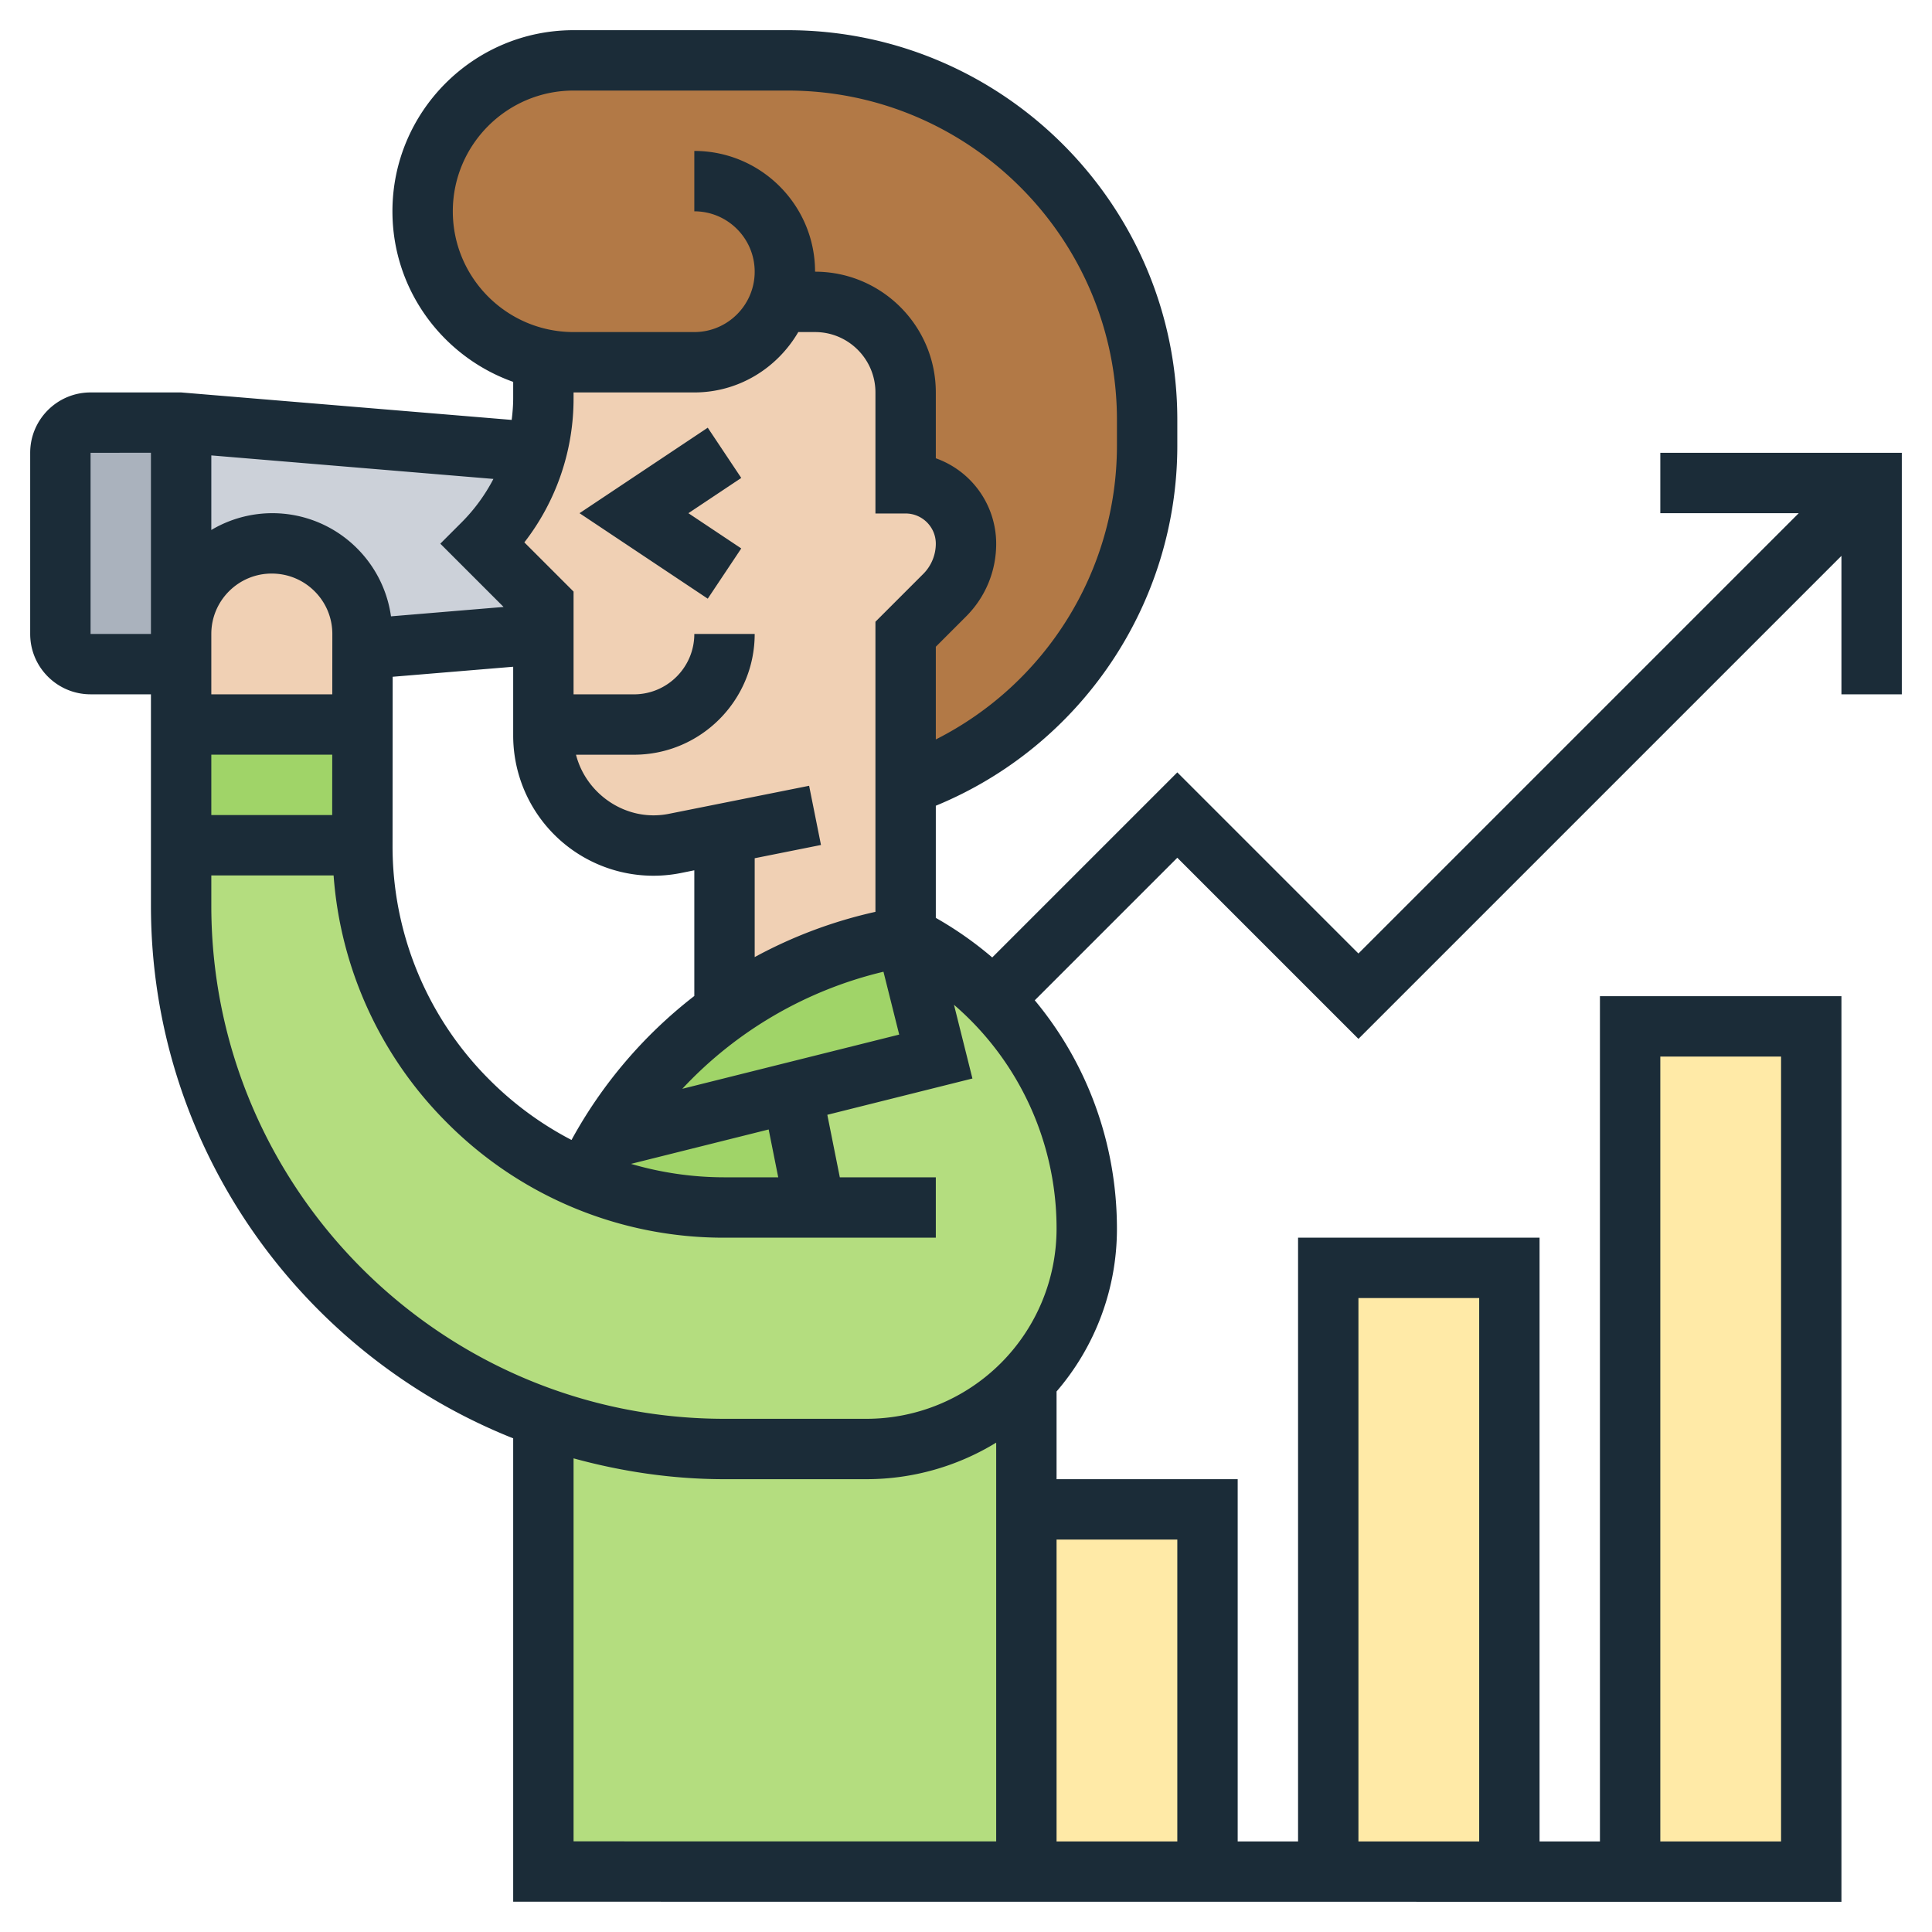
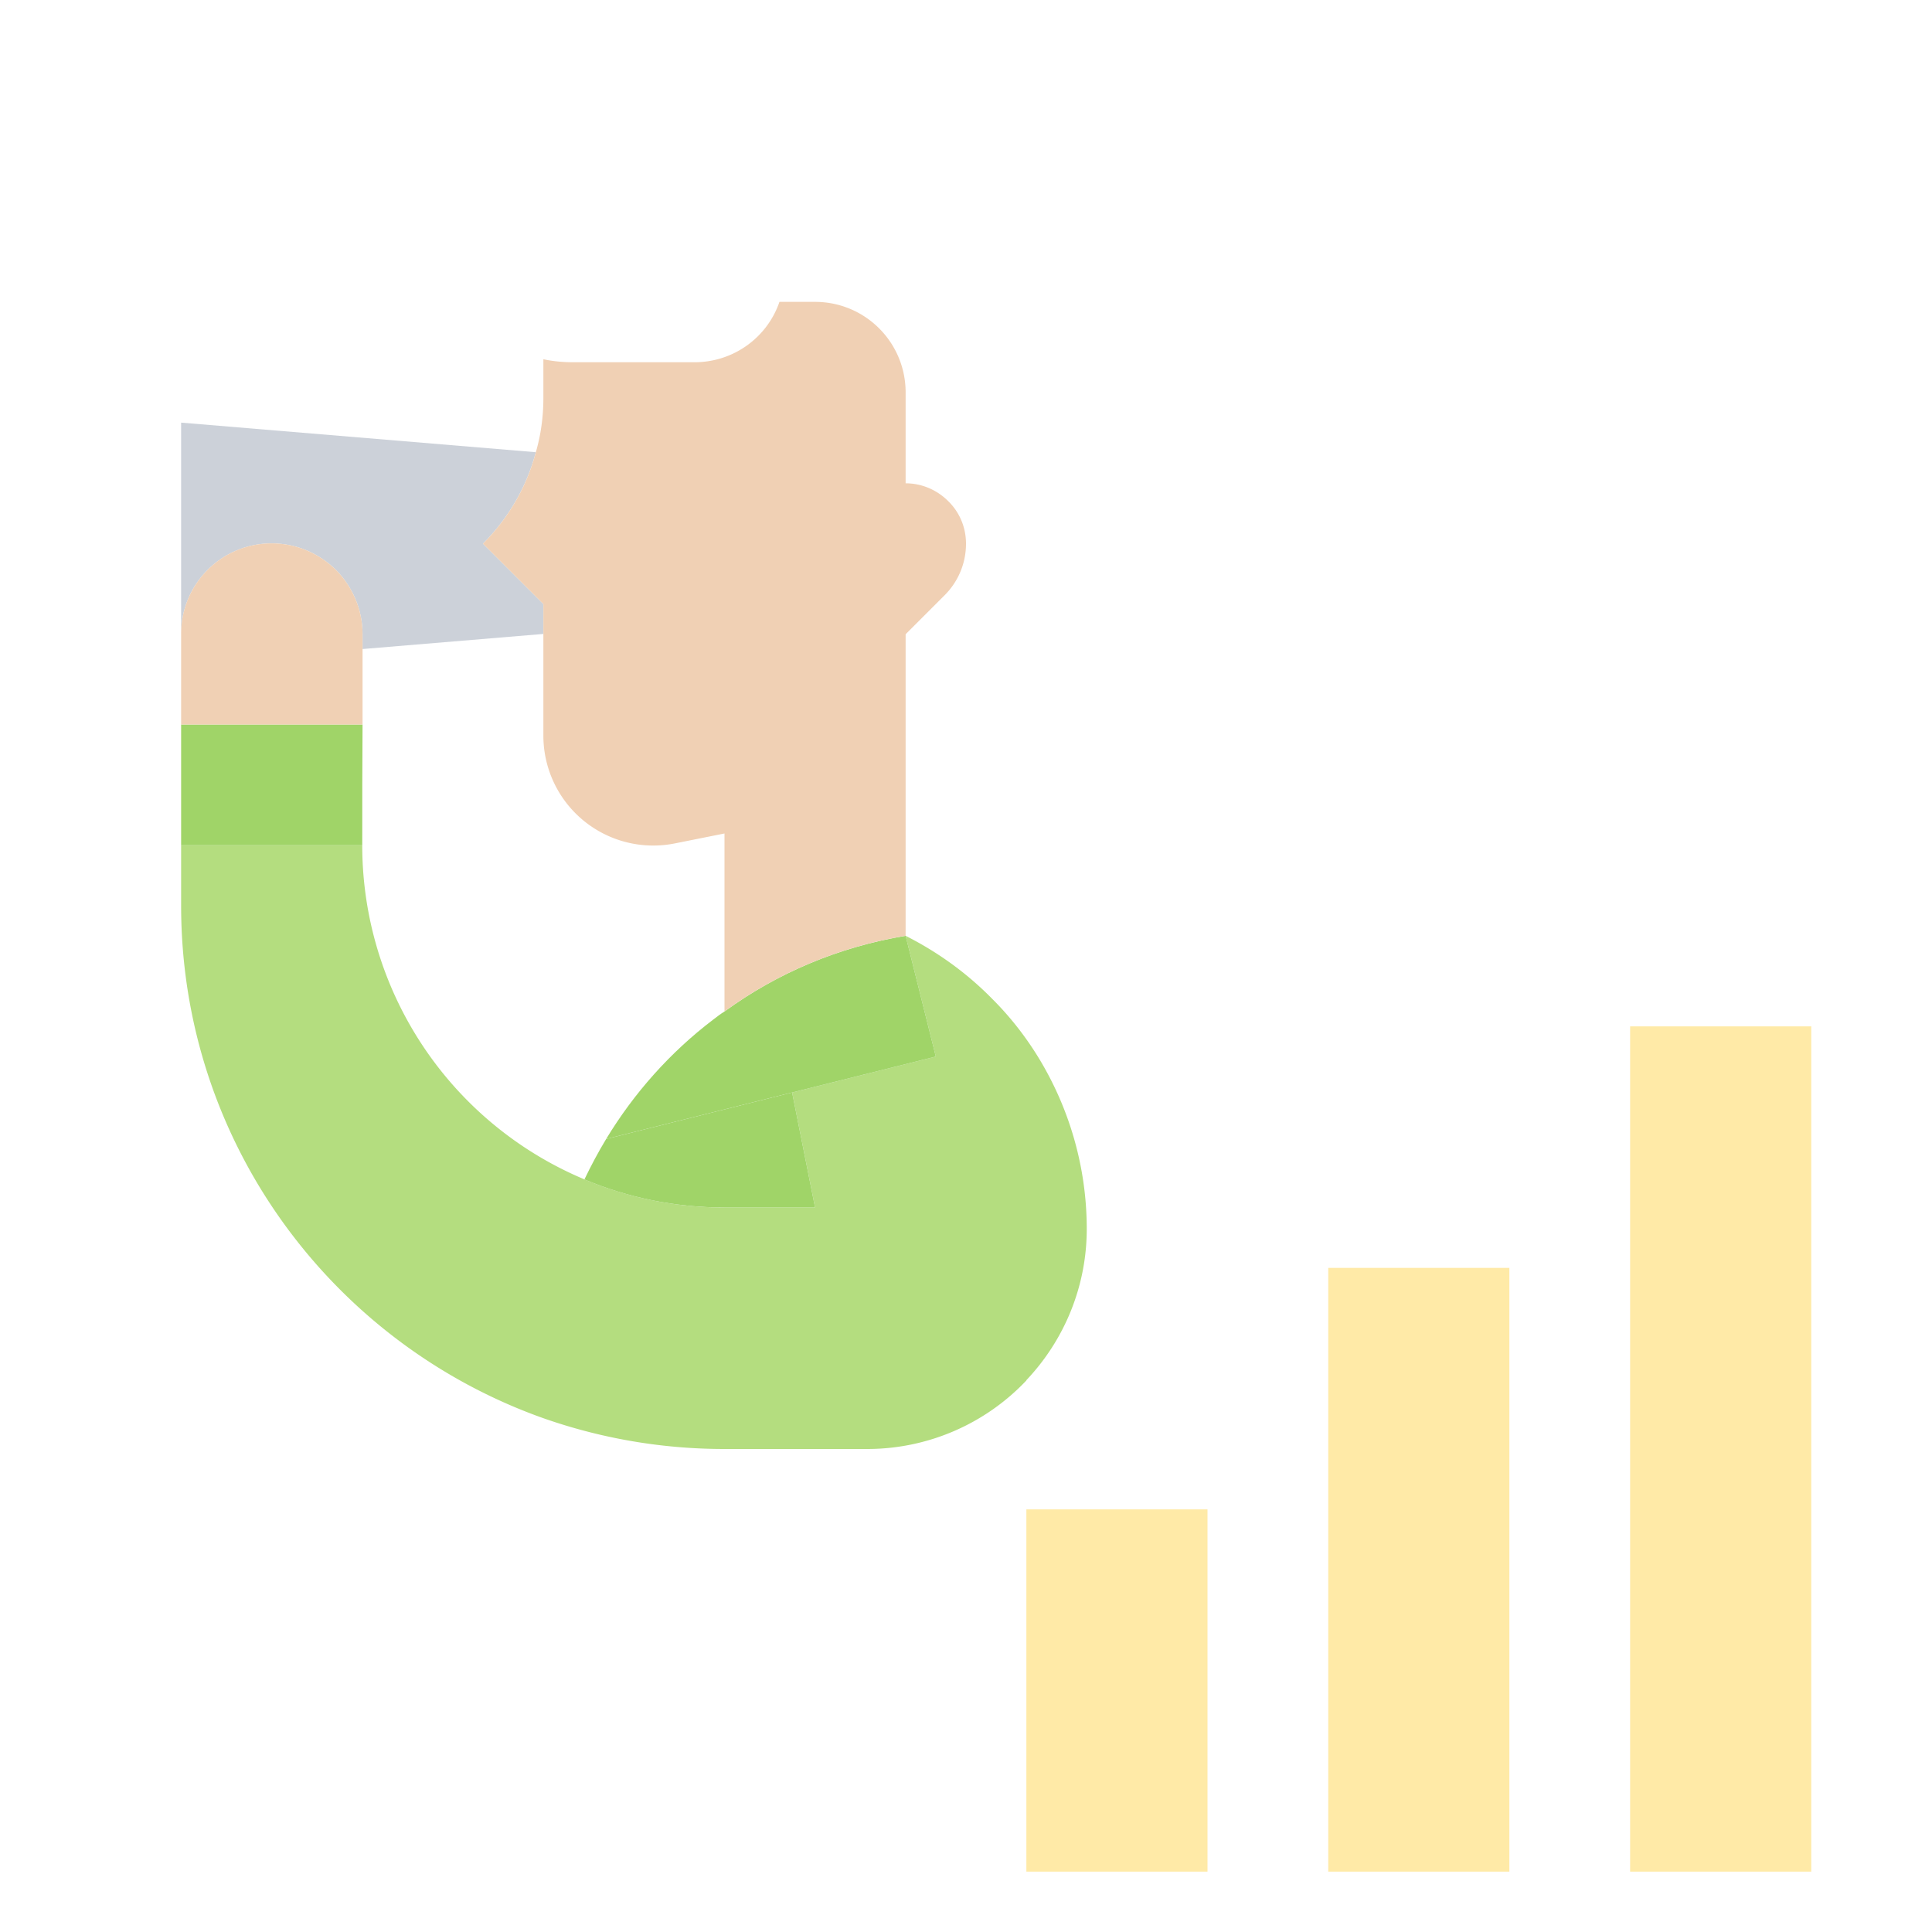
<svg xmlns="http://www.w3.org/2000/svg" version="1.1" width="512" height="512" x="0" y="0" viewBox="0 0 64 64" style="enable-background:new 0 0 512 512" xml:space="preserve" class="">
  <g>
    <path fill="#ffeaa7" d="M54 34h6v28h-6zM44 42h6v20h-6zM40 50v12h-6V50z" data-original="#ffeaa7" />
-     <path fill="#b4dd7f" d="M34 61.99V62H18V46.98c1.88.66 3.9 1.02 6 1.02h4.71c2.09 0 3.96-.87 5.29-2.27V50z" data-original="#b4dd7f" />
    <path fill="#b4dd7f" d="M32.89 33.11c.57.57 1.07 1.21 1.49 1.89 1.04 1.69 1.62 3.66 1.62 5.71 0 1.93-.76 3.7-2 5.01v.01A7.258 7.258 0 0 1 28.71 48H24c-2.1 0-4.12-.36-6-1.02C11.01 44.5 6 37.84 6 30v-2h6a11.996 11.996 0 0 0 12 12h3l-.76-3.81L31 35l-1-4c1.09.55 2.06 1.26 2.89 2.11z" data-original="#b4dd7f" />
    <path fill="#a0d468" d="M24 40c-1.64 0-3.21-.33-4.64-.93.22-.46.46-.91.72-1.34l6.16-1.54L27 40z" data-original="#a0d468" />
    <path fill="#a0d468" d="m30 31 1 4-4.76 1.19-6.16 1.54c.92-1.52 2.12-2.87 3.54-3.95.13-.1.26-.2.39-.28 1.73-1.26 3.76-2.13 5.99-2.5zM12.01 24C12 25.25 12 26.62 12 28H6v-4h6z" data-original="#a0d468" />
-     <path fill="#b27946" d="M27 10h-1.18c-.4 1.17-1.51 2-2.82 2h-4a5.005 5.005 0 0 1-3.54-1.46C14.56 9.63 14 8.38 14 7c0-2.76 2.24-5 5-5h7.09C32.67 2 38 7.33 38 13.91v.85c0 5.07-3.21 9.59-8 11.25v-5l1.29-1.29c.46-.46.71-1.07.71-1.71 0-.55-.22-1.05-.59-1.41-.36-.36-.86-.59-1.41-.59V13c0-1.66-1.34-3-3-3z" data-original="#b27946" />
-     <path fill="#aab2bd" d="M6 21v1H3c-.55 0-1-.45-1-1v-6c0-.55.45-1 1-1h3z" data-original="#aab2bd" />
    <path fill="#ccd1d9" d="M9 18c-1.66 0-3 1.34-3 3v-7l11.75.98c-.3 1.14-.9 2.18-1.75 3.03l2 2V21l-5.99.5v-.49c0-.83-.34-1.58-.88-2.13-.55-.54-1.3-.88-2.13-.88z" data-original="#ccd1d9" />
    <path fill="#f0d0b4" d="M17.75 14.98c.17-.58.25-1.19.25-1.8V11.9c.32.07.66.1 1 .1h4c1.31 0 2.42-.83 2.82-2H27c1.66 0 3 1.34 3 3v3.01c.55 0 1.05.23 1.41.59.37.36.59.86.59 1.41 0 .64-.25 1.25-.71 1.71L30 21.01V31c-2.23.37-4.26 1.24-5.99 2.5l-.01-.01v-5.88l-1.65.33A3.64 3.64 0 0 1 18 24.37v-4.36l-2-2c.85-.85 1.45-1.89 1.75-3.03zM12.01 21.5V24H6v-3c0-1.66 1.34-3 3-3 .83 0 1.58.34 2.13.88.54.55.88 1.3.88 2.13z" data-original="#f0d0b4" />
-     <path d="M24.555 18.168 22.803 17l1.752-1.168-1.11-1.664L19.197 17l4.248 2.832z" fill="#1b2c38" data-original="#000000" class="" />
-     <path d="M55 15v2h4.586L45 31.586l-6-6-6.131 6.131A11.92 11.92 0 0 0 31 30.406v-3.715c4.811-1.979 8-6.682 8-11.931v-.85C39 6.792 33.208 1 26.09 1H19c-3.309 0-6 2.691-6 6 0 2.607 1.673 4.824 4 5.65v.532c0 .246-.02.488-.05.728L6 13H3c-1.103 0-2 .897-2 2v6c0 1.103.897 2 2 2h2v7c0 8.003 4.981 14.852 12 17.647v15.35L61 63V33h-8v28h-2V41h-8v19.999h-2V49h-6v-2.906a8.248 8.248 0 0 0 2-5.386c0-2.834-.988-5.488-2.722-7.572L39 28.414l6 6 16-16V23h2v-8zm0 20h4v26h-4zm-25.213-.728-7.185 1.796a13.333 13.333 0 0 1 6.664-3.878zM11.004 27H7v-2h4.006zM7 21c0-1.103.897-2 2-2 .539 0 1.044.209 1.424.589.378.379.586.883.585 1.418L11.007 23H7zm6.008 1.419L17 22.087v2.284a4.646 4.646 0 0 0 5.55 4.55l.45-.091v4.163a15.33 15.33 0 0 0-4.068 4.77 10.998 10.998 0 0 1-2.709-1.986 10.918 10.918 0 0 1-3.219-7.779zm12.455 14.996L25.78 39H24c-1.064 0-2.104-.155-3.098-.445zM15 7c0-2.206 1.794-4 4-4h7.09C32.106 3 37 7.894 37 13.91v.85c0 4.153-2.363 7.9-6 9.735v-3.071l1-1c.645-.645 1-1.502 1-2.414a3.006 3.006 0 0 0-2-2.829V13c0-2.206-1.794-4-4-4 0-2.206-1.794-4-4-4v2c1.103 0 2 .897 2 2s-.897 2-2 2h-4c-2.206 0-4-1.794-4-4zm8 6c1.474 0 2.75-.81 3.444-2H27c1.103 0 2 .897 2 2v4.01h1c.551 0 1 .449 1 1 0 .372-.151.737-.414 1L29 20.596v9.61a15.323 15.323 0 0 0-4 1.499V28.43l2.196-.439-.393-1.961-4.646.929c-1.405.281-2.742-.647-3.076-1.958H21c2.206 0 4-1.794 4-4h-2c0 1.103-.897 2-2 2h-2v-3.404l-1.63-1.63A7.765 7.765 0 0 0 19 13.183V13zm-6.318 7.106-3.73.311a3.96 3.96 0 0 0-1.113-2.241A3.959 3.959 0 0 0 7 17.556v-2.47l9.345.779a5.86 5.86 0 0 1-1.052 1.438l-.707.707zM3 21v-6l2-.002V21zm16 27.31c1.596.437 3.267.69 5 .69h4.708A8.23 8.23 0 0 0 33 47.789v13.209l-14-.001zM45 43h4v17.999h-4zm-6 8v9.999h-4V51zm-10.292-4H24c-9.374 0-17-7.626-17-17v-1h4.051a12.888 12.888 0 0 0 3.756 8.191A12.915 12.915 0 0 0 24 41h7v-2h-3.18l-.414-2.071 4.807-1.202-.611-2.442A9.776 9.776 0 0 1 35 40.708 6.3 6.3 0 0 1 28.708 47z" fill="#1b2c38" data-original="#000000" class="" />
  </g>
</svg>